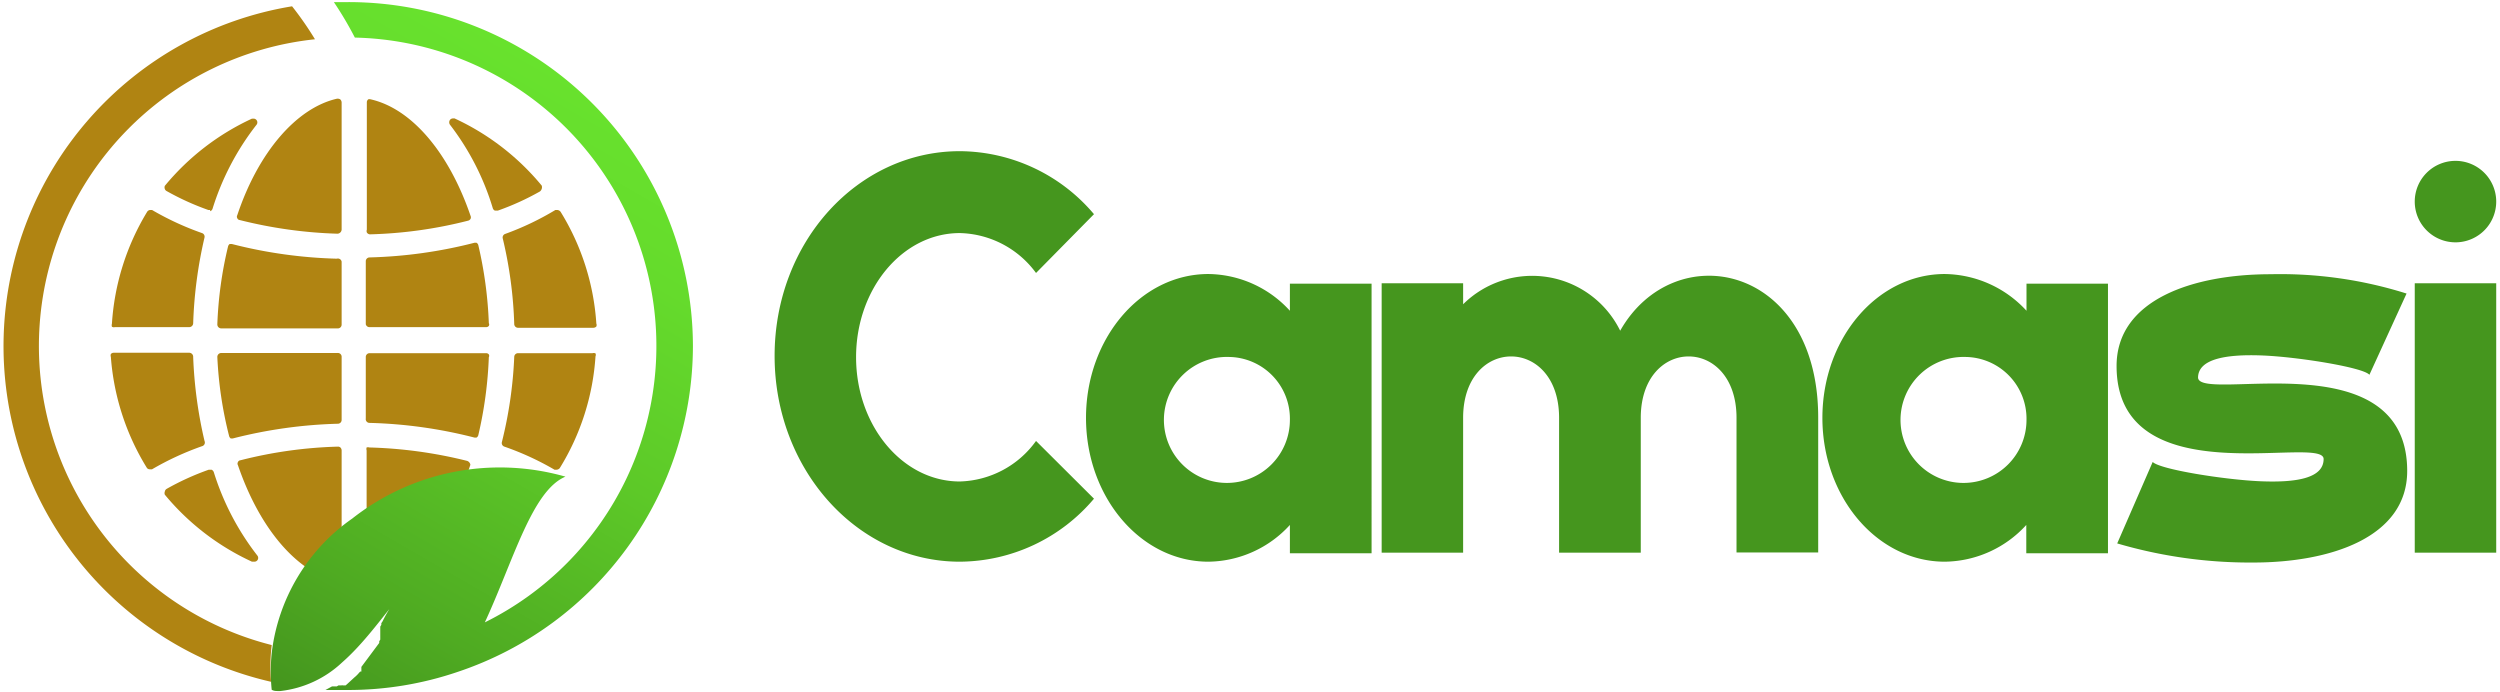
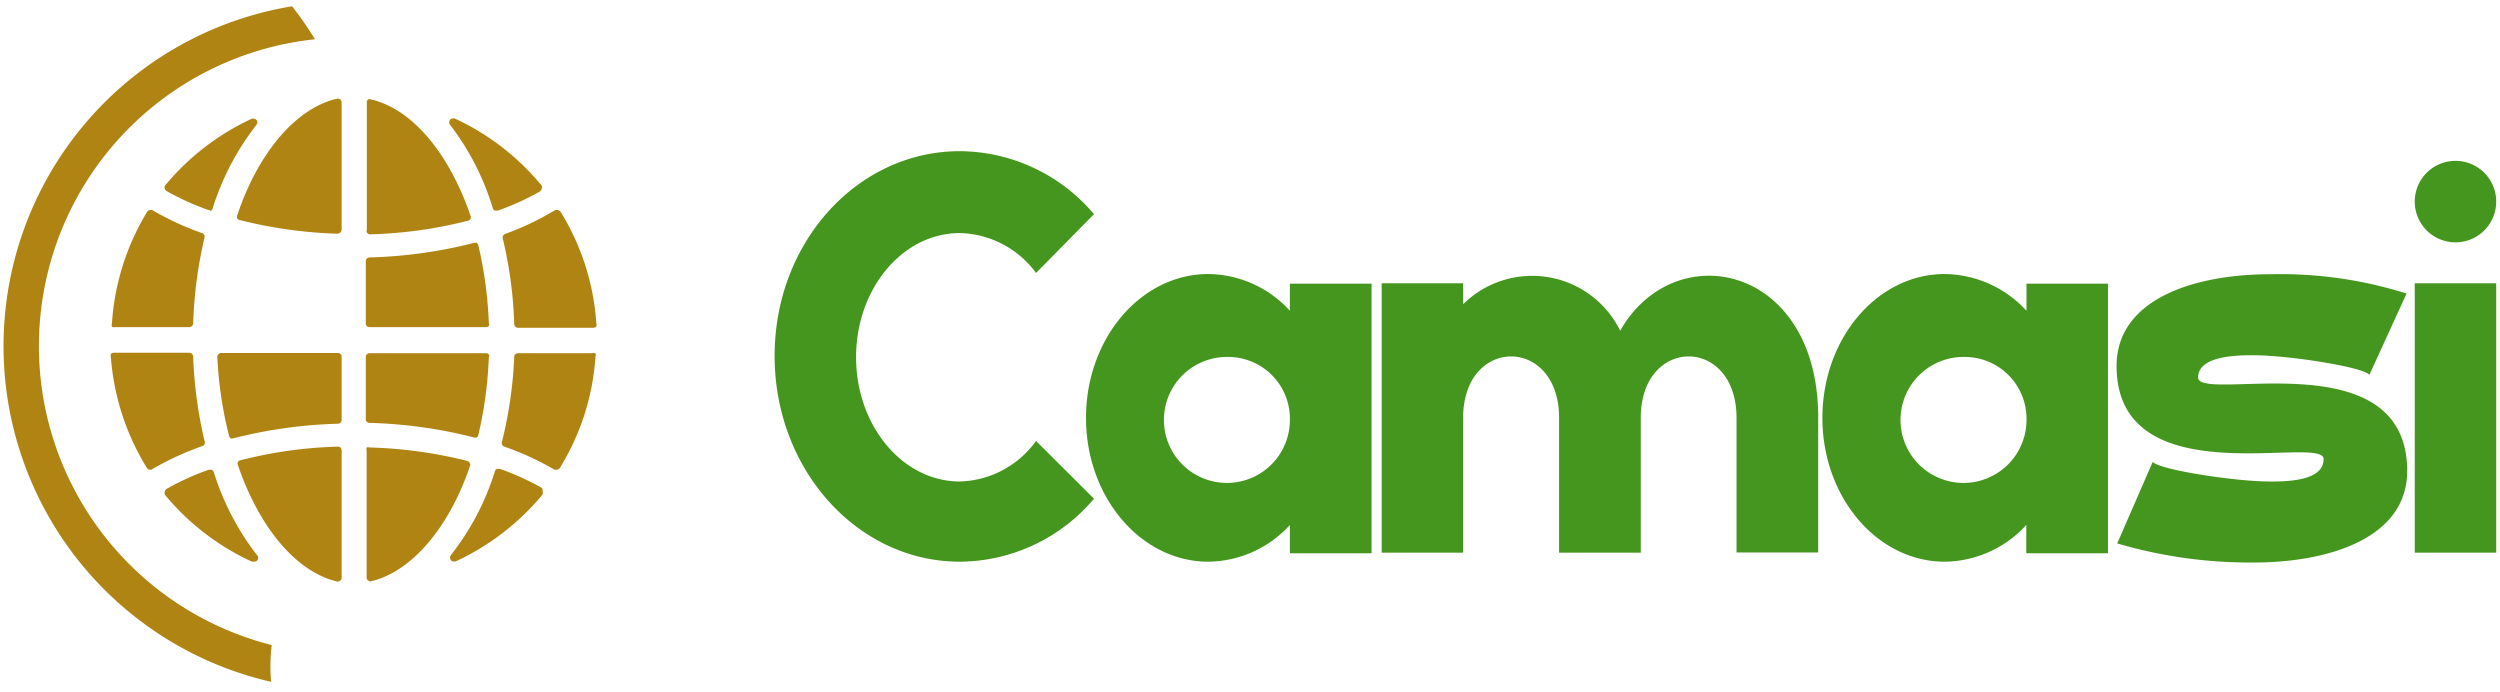
<svg xmlns="http://www.w3.org/2000/svg" id="Layer_1" data-name="Layer 1" viewBox="0 0 119.06 32.96">
  <defs>
    <style>.cls-1{fill:#b08412;}.cls-2{fill:url(#linear-gradient);}.cls-3{fill:#45961e;}</style>
    <linearGradient id="linear-gradient" x1="28.05" y1="4.19" x2="12.03" y2="31.94" gradientUnits="userSpaceOnUse">
      <stop offset="0" stop-color="#68e22d" />
      <stop offset="0.2" stop-color="#65db2c" />
      <stop offset="0.48" stop-color="#5dc928" />
      <stop offset="0.81" stop-color="#4fab22" />
      <stop offset="1" stop-color="#45961e" />
    </linearGradient>
  </defs>
-   <path class="cls-1" d="M9.62,21.25a13.79,13.79,0,0,0-2.38,1.1l-.09,0A.18.18,0,0,1,7,22.29,11.68,11.68,0,0,1,5.28,17a.22.22,0,0,1,0-.14.18.18,0,0,1,.14-.06H9A.19.19,0,0,1,9.2,17,20.89,20.89,0,0,0,9.74,21,.18.18,0,0,1,9.62,21.25Z" />
+   <path class="cls-1" d="M9.62,21.25a13.79,13.79,0,0,0-2.38,1.1A.18.18,0,0,1,7,22.29,11.68,11.68,0,0,1,5.28,17a.22.22,0,0,1,0-.14.18.18,0,0,1,.14-.06H9A.19.19,0,0,1,9.2,17,20.89,20.89,0,0,0,9.74,21,.18.18,0,0,1,9.62,21.25Z" />
  <path class="cls-1" d="M5.33,15.56a.24.24,0,0,1,0-.14A11.68,11.68,0,0,1,7,10.1.19.19,0,0,1,7.15,10l.09,0a13.79,13.79,0,0,0,2.38,1.1.18.18,0,0,1,.12.21,20.89,20.89,0,0,0-.54,4.09.19.19,0,0,1-.19.18H5.47A.18.18,0,0,1,5.33,15.56Z" />
  <path class="cls-1" d="M12.25,26.45a.18.18,0,0,1-.14.3H12a11.79,11.79,0,0,1-4.15-3.19.2.2,0,0,1,0-.15.18.18,0,0,1,.09-.13,12.54,12.54,0,0,1,2-.91H10l.08,0a.22.22,0,0,1,.1.11A12.53,12.53,0,0,0,12.25,26.45Z" />
  <path class="cls-1" d="M7.85,9a.2.2,0,0,1,0-.15A11.79,11.79,0,0,1,12,5.65h.07a.18.18,0,0,1,.14.3,12.53,12.53,0,0,0-2.09,4,.22.22,0,0,1-.1.11L10,10H9.92a12.54,12.54,0,0,1-2-.91A.18.18,0,0,1,7.85,9Z" />
  <path class="cls-1" d="M16.2,4.73a.21.21,0,0,1,.07.15v6.06a.21.21,0,0,1-.19.19h0a21.56,21.56,0,0,1-4.66-.65.14.14,0,0,1-.12-.09.14.14,0,0,1,0-.14c1-3,2.82-5.11,4.75-5.55h0A.25.25,0,0,1,16.2,4.73Z" />
-   <path class="cls-1" d="M16.27,12.46v3a.18.18,0,0,1-.19.18H10.54a.2.2,0,0,1-.14-.06.19.19,0,0,1-.05-.13,18.64,18.64,0,0,1,.51-3.71.2.2,0,0,1,.08-.12l.1,0h0a22.51,22.51,0,0,0,5,.7A.18.18,0,0,1,16.27,12.46Z" />
  <path class="cls-1" d="M16.27,17v3a.18.18,0,0,1-.18.18,22.51,22.51,0,0,0-5,.7h0l-.1,0a.2.2,0,0,1-.08-.12A18.64,18.64,0,0,1,10.35,17a.19.19,0,0,1,.05-.13.2.2,0,0,1,.14-.06h5.54A.18.18,0,0,1,16.27,17Z" />
  <path class="cls-1" d="M16.21,21.31a.2.2,0,0,1,.06.14v6.06a.17.17,0,0,1-.07.14.18.18,0,0,1-.12.05h0c-1.93-.44-3.71-2.51-4.75-5.55a.14.14,0,0,1,0-.14.14.14,0,0,1,.12-.09,21,21,0,0,1,4.66-.65h0A.19.19,0,0,1,16.21,21.31Z" />
  <path class="cls-1" d="M22.4,22.14c-1,3-2.82,5.11-4.76,5.55h0a.16.16,0,0,1-.11-.05.15.15,0,0,1-.07-.14V21.45a.24.24,0,0,1,0-.14.21.21,0,0,1,.13,0h0a21.56,21.56,0,0,1,4.66.64.23.23,0,0,1,.12.1A.17.17,0,0,1,22.4,22.14Z" />
  <path class="cls-1" d="M17.47,11.07a.19.19,0,0,1,0-.13V4.88a.18.18,0,0,1,.07-.15.21.21,0,0,1,.11,0h0c1.94.44,3.72,2.51,4.76,5.55a.17.17,0,0,1,0,.14.18.18,0,0,1-.12.09,21,21,0,0,1-4.66.65h0A.18.18,0,0,1,17.47,11.07Z" />
  <path class="cls-1" d="M17.42,15.44v-3a.18.18,0,0,1,.18-.18,22.34,22.34,0,0,0,5-.7h0l.09,0a.18.18,0,0,1,.09.12,19.4,19.4,0,0,1,.5,3.71.13.13,0,0,1,0,.13.16.16,0,0,1-.13.06H17.6A.18.18,0,0,1,17.42,15.44Z" />
  <path class="cls-1" d="M17.42,19.93V17a.18.18,0,0,1,.18-.18h5.55a.16.16,0,0,1,.13.06.13.13,0,0,1,0,.13,19.4,19.4,0,0,1-.5,3.71.18.18,0,0,1-.09.12l-.09,0h0a22.34,22.34,0,0,0-5-.7A.18.18,0,0,1,17.42,19.93Z" />
  <path class="cls-1" d="M25.84,23.4a.26.26,0,0,1,0,.15,11.79,11.79,0,0,1-4.15,3.19h-.07a.18.18,0,0,1-.15-.07.2.2,0,0,1,0-.23,12.35,12.35,0,0,0,2.1-4,.18.18,0,0,1,.1-.11l.08,0h.06a12.48,12.48,0,0,1,2,.91A.25.25,0,0,1,25.84,23.4Z" />
  <path class="cls-1" d="M21.43,5.94a.2.2,0,0,1,0-.23.18.18,0,0,1,.15-.07h.07A11.79,11.79,0,0,1,25.8,8.84a.26.26,0,0,1,0,.15.25.25,0,0,1-.09.13,12.48,12.48,0,0,1-2,.91h-.06l-.08,0a.18.18,0,0,1-.1-.11A12.35,12.35,0,0,0,21.43,5.94Z" />
  <path class="cls-1" d="M24.06,11.14A13.56,13.56,0,0,0,26.45,10l.09,0a.22.22,0,0,1,.16.09,11.55,11.55,0,0,1,1.7,5.32.18.18,0,0,1,0,.14.2.2,0,0,1-.14.06H24.67a.18.18,0,0,1-.18-.18,20.16,20.16,0,0,0-.55-4.09A.18.18,0,0,1,24.06,11.14Z" />
  <path class="cls-1" d="M28.36,16.83a.17.17,0,0,1,0,.14,11.55,11.55,0,0,1-1.7,5.32.21.21,0,0,1-.16.08l-.09,0a13.56,13.56,0,0,0-2.39-1.1.18.18,0,0,1-.12-.21A20.16,20.16,0,0,0,24.49,17a.18.18,0,0,1,.18-.18h3.55A.2.2,0,0,1,28.36,16.83Z" />
  <path class="cls-1" d="M12.94,30.72A14.69,14.69,0,0,1,15,1.87,15.67,15.67,0,0,0,13.91.3a16.4,16.4,0,0,0-1,32.17A8.53,8.53,0,0,1,12.94,30.72Z" />
  <g id="SVGID">
-     <path class="cls-2" d="M33,16.48A16.39,16.39,0,0,1,21.79,32a16.16,16.16,0,0,1-5.23.86c-.36,0-.71,0-1.06,0l.31-.17h0l.08,0h0l.08,0h0l.07,0h0l.08-.05,0,0,.07,0,0,0,.07,0h0a.18.18,0,0,1,.07,0v0a.18.18,0,0,0,.07,0l0,0,.06,0,0,0,.06-.05h0l.37-.34h0l.06-.05,0,0,.05-.05,0,0,.05-.05,0,0,.05-.06,0,0,.06-.06v0l.05,0,0,0,0-.05,0,0,0,0,0,0,0,0,0-.05,0,0,0,0,0,0,0-.05,0,0,0-.07L18,30.7h0l.06-.08h0l0-.08h0l.05-.08h0l0-.05,0,0,0-.05,0,0,0-.05,0,0,0-.05,0,0,0-.06v0l0,0,0,0,0-.06h0l0,0,0-.05,0,0,0-.05,0,0,0-.06,0,0,0-.07,0,0,0-.07h0l.05-.08h0l0-.08h0l.06-.09a7,7,0,0,1,2.67-2.91H21.5l-.13,0c-1.79.24-3.06,3.1-5.08,4.87a5.12,5.12,0,0,1-2.94,1.36h-.1c-.11,0-.2,0-.31-.06a8.53,8.53,0,0,1,0-1.75,9.11,9.11,0,0,1,3.83-6.4A11.37,11.37,0,0,1,26.93,22.7c-1.59.66-2.48,4-3.84,6.94A14.69,14.69,0,0,0,16.9,1.79a16.84,16.84,0,0,0-1-1.69h.68A16.41,16.41,0,0,1,33,16.48Z" />
-   </g>
+     </g>
  <path class="cls-3" d="M45.71,7.2a8.42,8.42,0,0,1,6.39,3L49.34,13a4.63,4.63,0,0,0-3.63-1.9c-2.73,0-4.94,2.65-4.94,5.91s2.21,5.92,4.94,5.92A4.62,4.62,0,0,0,49.34,21l2.76,2.75a8.42,8.42,0,0,1-6.39,3c-4.87,0-8.82-4.38-8.82-9.8S40.84,7.2,45.71,7.2Z" />
  <path class="cls-3" d="M61.43,26.35V25a5.33,5.33,0,0,1-3.88,1.75c-3.22,0-5.83-3.07-5.83-6.85s2.61-6.85,5.83-6.85a5.33,5.33,0,0,1,3.88,1.75V13.51h3.89V26.35ZM58.52,17a3,3,0,1,0,2.91,3A2.94,2.94,0,0,0,58.52,17Z" />
  <path class="cls-3" d="M69.68,13.49v1a4.67,4.67,0,0,1,7.48,1.26c2.58-4.55,9.43-3.17,9.43,4.14v6.42H82.7V19.9c0-3.9-4.56-3.9-4.56,0v6.42H74.25V19.9c0-3.9-4.57-3.9-4.57,0v6.42H65.8V13.49Z" />
  <path class="cls-3" d="M96.5,26.35V25a5.33,5.33,0,0,1-3.88,1.75c-3.22,0-5.83-3.07-5.83-6.85s2.61-6.85,5.83-6.85a5.37,5.37,0,0,1,3.89,1.75V13.51h3.88V26.35ZM93.59,17a3,3,0,1,0,2.92,3A2.94,2.94,0,0,0,93.59,17Z" />
  <path class="cls-3" d="M114.64,22.43c0,3.17-3.67,4.36-7.33,4.36a22.45,22.45,0,0,1-6.48-.91L102.52,22c.35.36,3.45.85,5.14.92s3-.14,3-1.06c0-1.19-9.86,1.83-9.86-4.43,0-3.17,3.66-4.37,7.33-4.37a20,20,0,0,1,6.48.92l-1.77,3.87c-.28-.35-3.38-.85-5.07-.92s-3.09.14-3.09,1.06C104.78,19.19,114.64,16.16,114.64,22.43Z" />
  <path class="cls-3" d="M115,9.6A1.94,1.94,0,1,1,117,11.54,1.94,1.94,0,0,1,115,9.6Zm3.88,3.89V26.32H115V13.49Z" />
</svg>